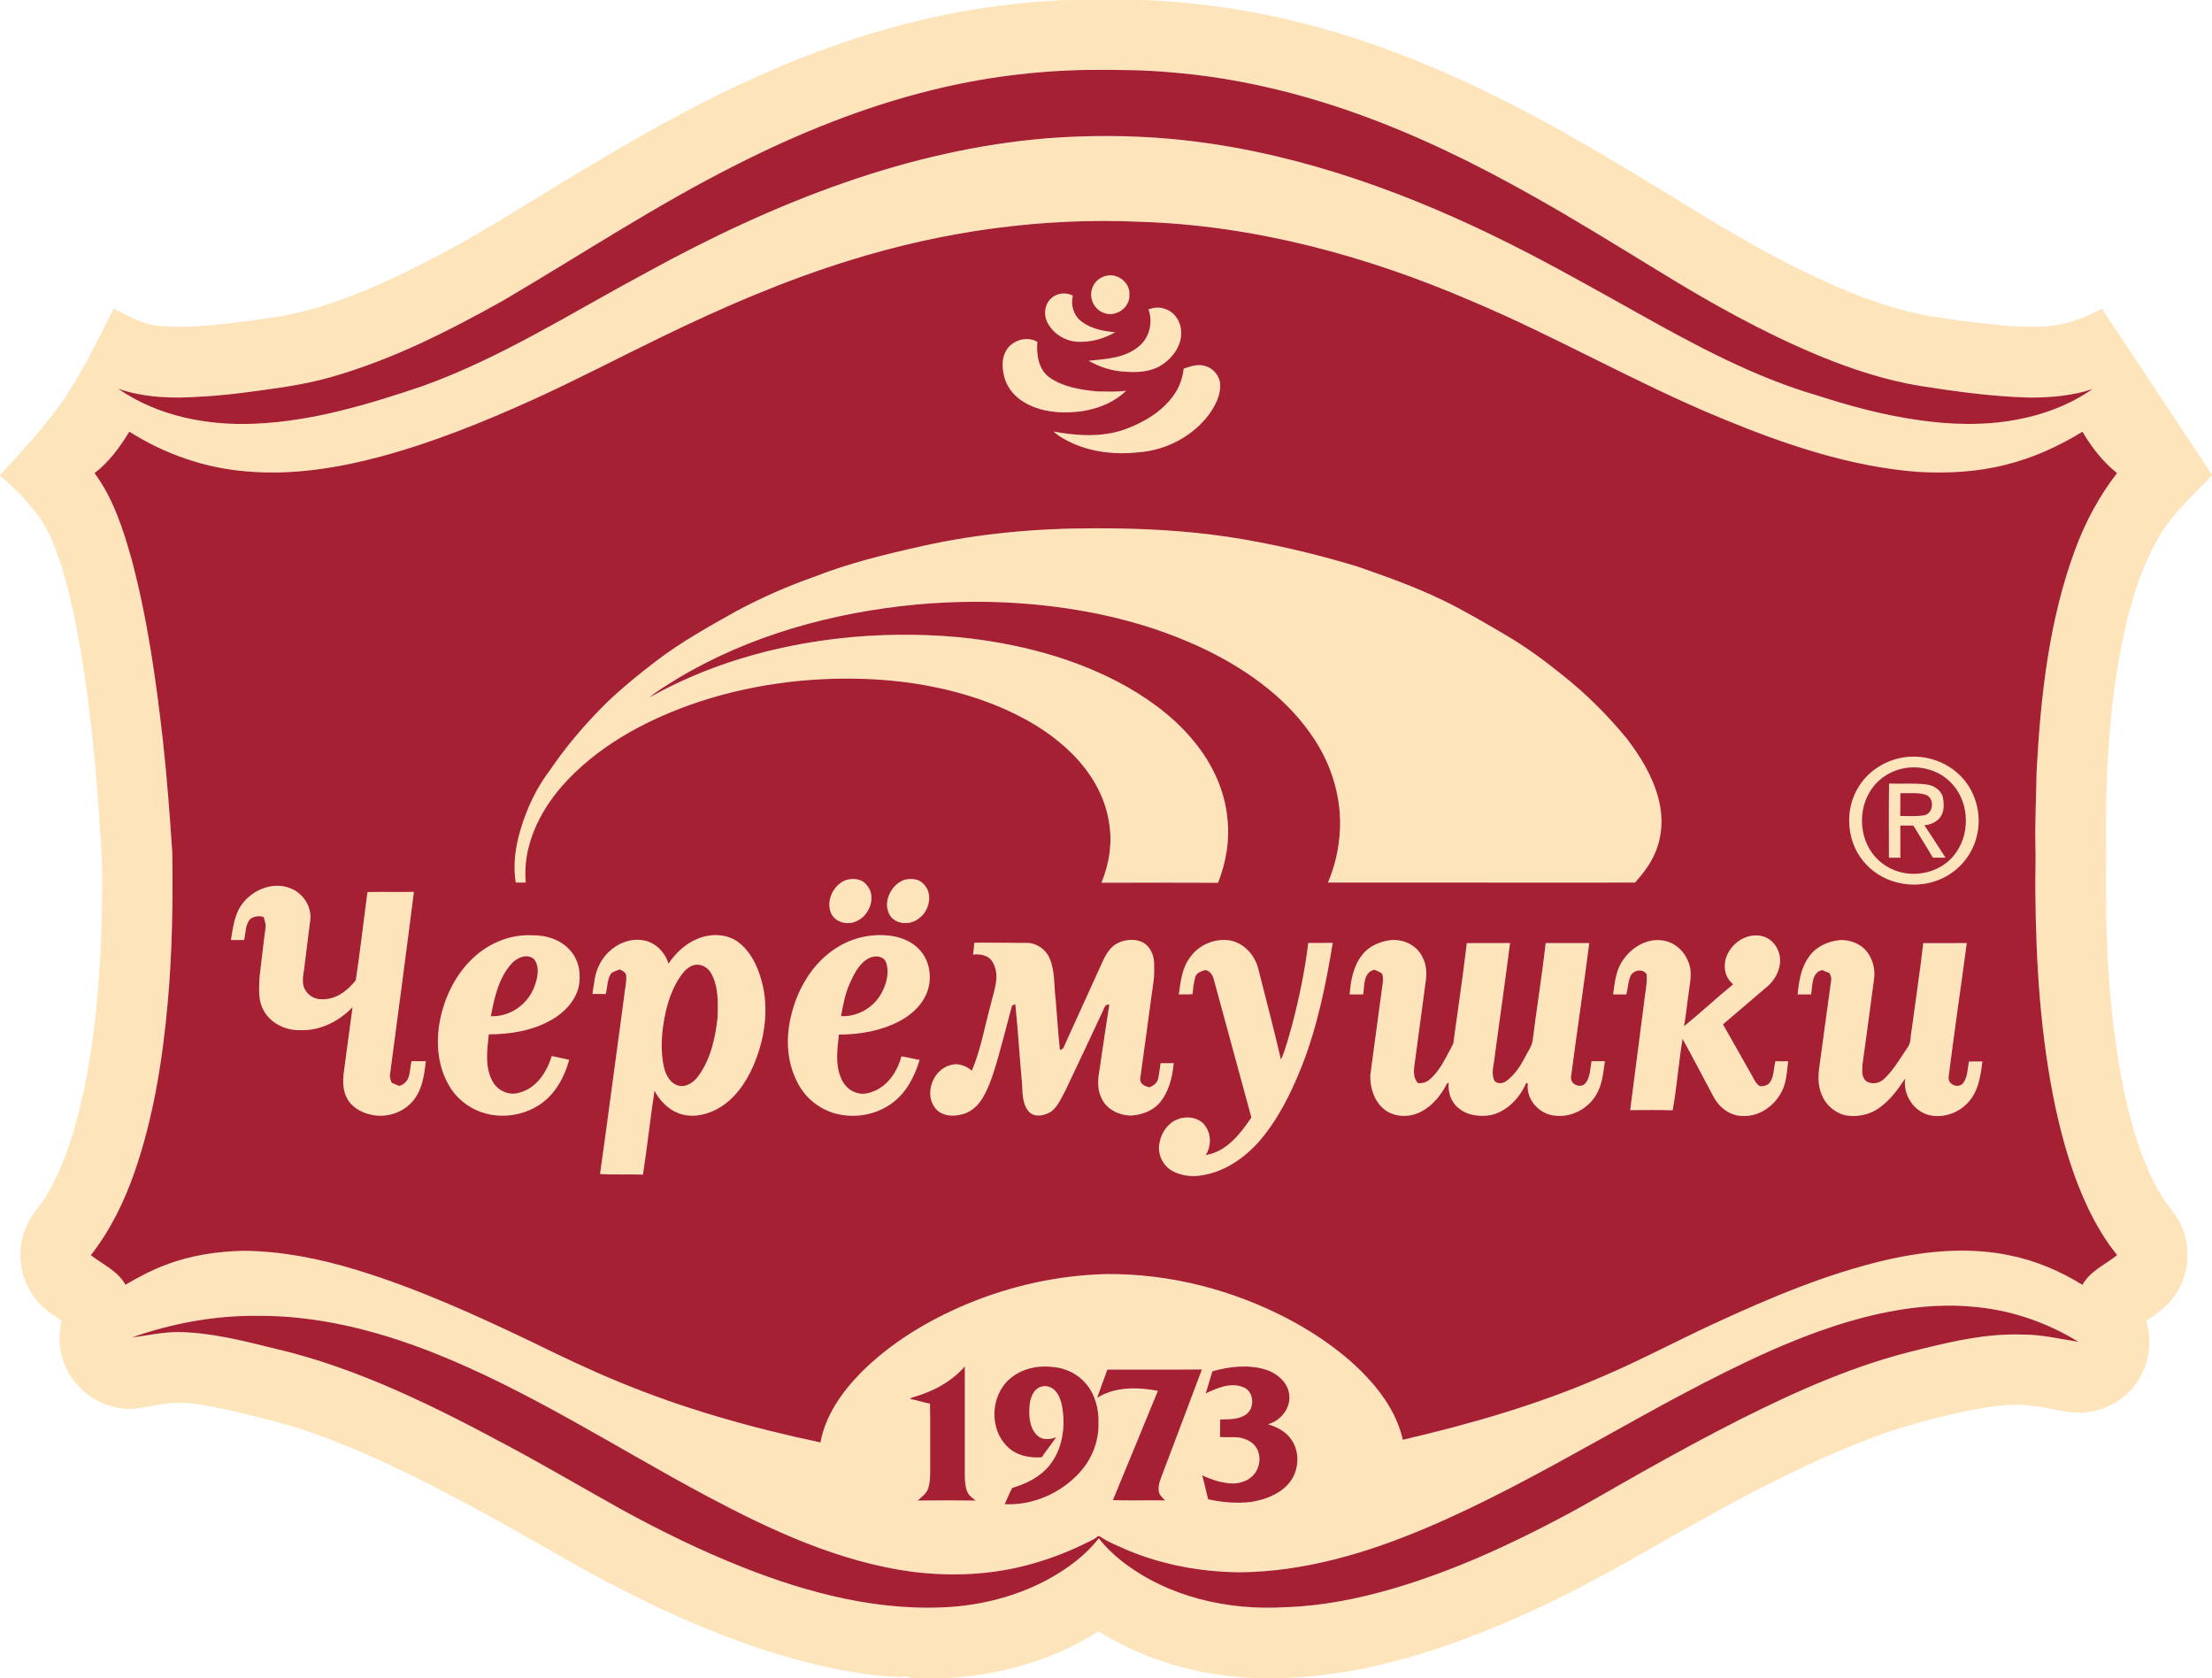
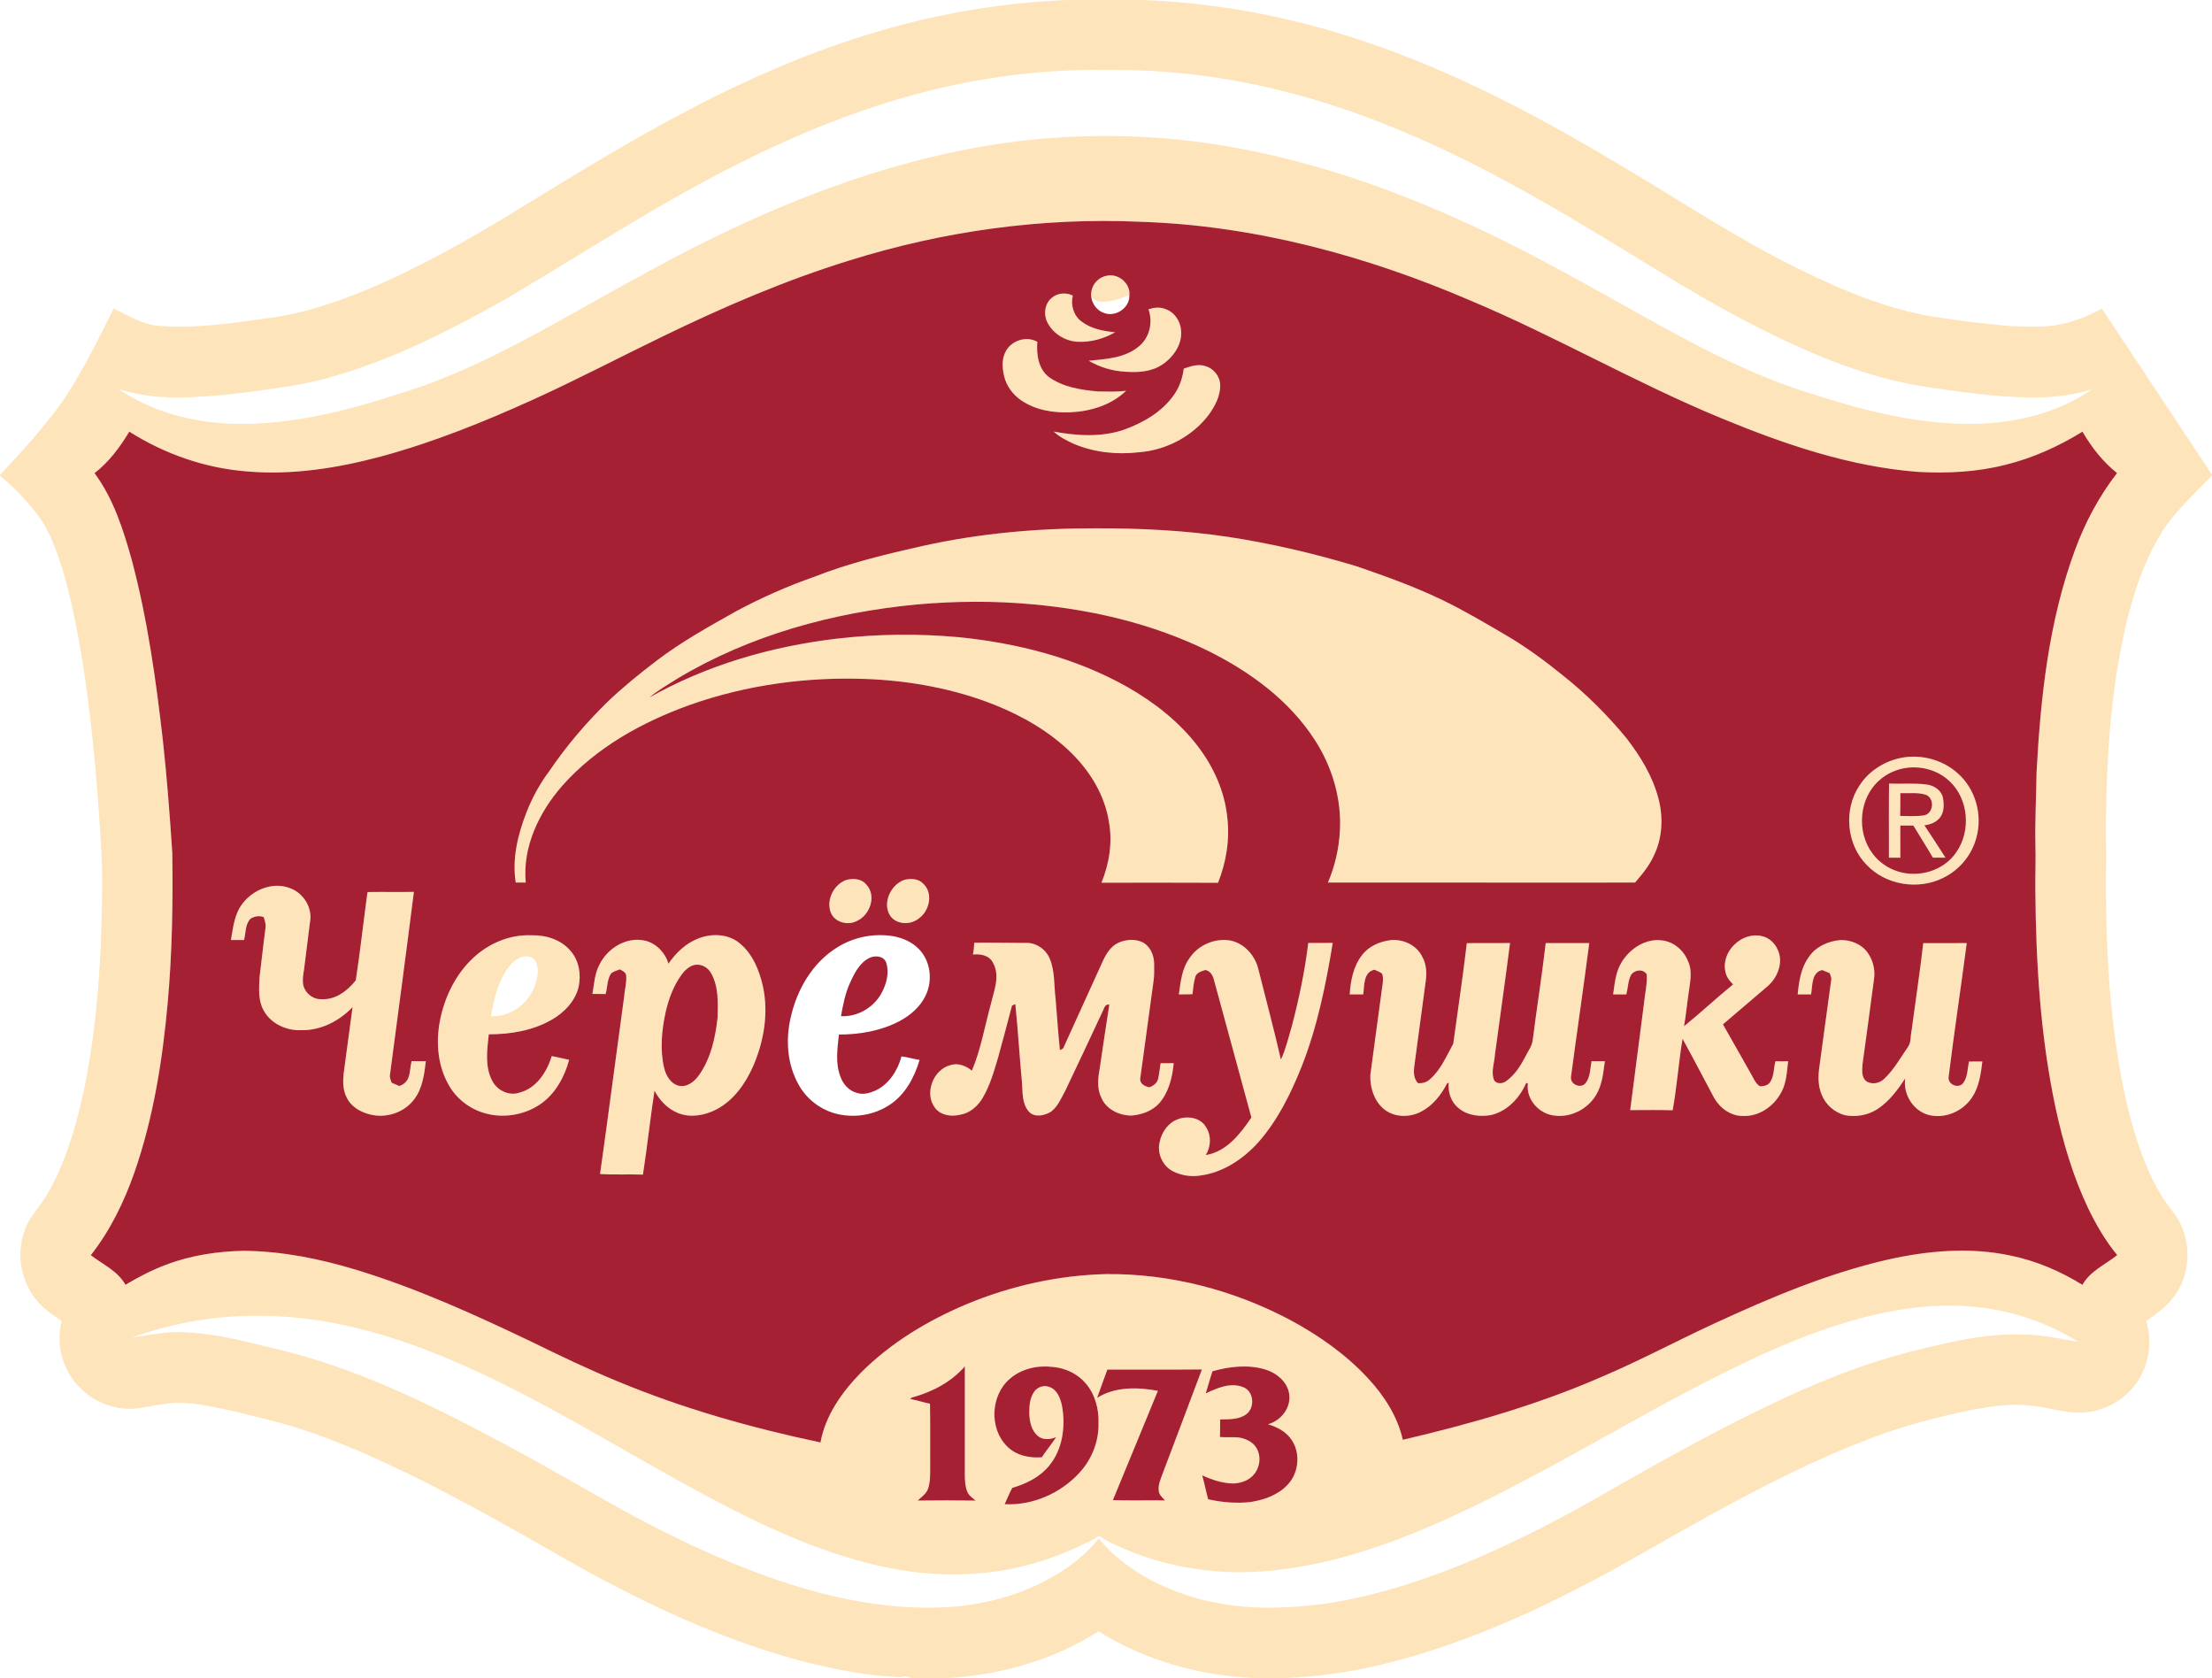
<svg xmlns="http://www.w3.org/2000/svg" width="1424pt" height="1080pt" viewBox="0 0 1424 1080" version="1.1">
  <g id="#000000ff">
</g>
  <g id="#fee4baff">
    <path fill="#fee4ba" opacity="1.00" d=" M 687.23 0.00 L 735.76 0.00 C 776.81 1.63 817.64 8.37 857.06 19.97 C 924.38 39.49 986.84 72.38 1046.62 108.43 C 1083.99 130.55 1120.20 154.77 1159.33 173.76 C 1188.47 187.98 1218.99 200.72 1251.40 204.79 C 1265.84 206.99 1280.35 208.77 1294.92 209.92 C 1305.53 210.16 1316.31 210.94 1326.78 208.70 C 1336.03 206.79 1344.79 203.06 1353.13 198.70 C 1376.80 234.27 1400.40 269.90 1424.00 305.52 L 1424.00 306.10 C 1413.37 317.10 1401.89 327.48 1393.19 340.14 C 1380.51 359.80 1373.13 382.34 1367.93 405.00 C 1357.18 453.20 1355.22 502.85 1355.85 552.08 C 1355.17 599.21 1357.04 646.59 1365.55 693.04 C 1369.42 713.52 1374.58 733.89 1382.92 753.05 C 1387.14 762.62 1392.28 771.84 1398.91 779.97 C 1410.65 794.79 1411.33 817.15 1400.74 832.76 C 1395.98 840.12 1388.80 845.37 1381.64 850.19 C 1386.39 865.44 1382.63 882.98 1371.70 894.68 C 1364.06 902.92 1353.26 908.20 1342.05 909.03 C 1330.52 909.98 1319.48 905.82 1308.10 904.81 C 1295.06 902.89 1281.89 905.16 1269.05 907.47 C 1247.44 911.99 1225.97 917.48 1205.30 925.31 C 1148.36 946.86 1095.73 977.89 1042.93 1007.83 C 1005.43 1028.68 966.51 1047.27 925.76 1060.88 C 892.87 1071.78 858.58 1079.46 823.81 1080.00 L 807.28 1080.00 C 772.12 1078.46 737.09 1068.68 707.19 1049.89 C 678.19 1068.48 643.99 1078.09 609.74 1080.00 L 589.29 1080.00 C 586.21 1080.77 583.40 1077.73 580.59 1079.42 C 558.75 1078.70 537.13 1074.47 516.00 1069.02 C 472.32 1057.42 430.72 1039.12 390.79 1018.15 C 371.05 1007.83 351.95 996.35 332.50 985.50 C 300.94 967.81 269.06 950.58 235.92 936.02 C 218.64 928.46 201.01 921.65 182.88 916.45 C 167.79 912.41 152.65 908.51 137.34 905.45 C 126.88 903.44 116.10 901.80 105.49 903.62 C 99.00 904.52 92.61 906.10 86.07 906.67 C 73.18 907.33 60.09 902.20 51.16 892.86 C 40.36 881.86 35.69 865.16 39.76 850.23 C 34.53 846.55 28.97 843.15 24.79 838.23 C 13.51 825.72 9.87 806.85 16.20 791.17 C 19.09 782.75 25.83 776.61 30.16 769.01 C 39.83 752.82 45.78 734.73 50.53 716.57 C 59.53 681.06 63.16 644.45 64.95 607.95 C 65.52 586.31 66.42 564.64 64.98 543.02 C 62.10 495.53 57.85 447.99 48.74 401.24 C 44.76 381.99 40.24 362.67 32.12 344.69 C 28.07 335.44 21.59 327.56 14.83 320.17 C 10.20 315.22 5.37 310.41 0.00 306.25 L 0.00 305.68 C 14.62 289.98 29.21 274.12 41.54 256.51 C 53.60 238.10 63.36 218.32 73.14 198.63 C 82.53 202.98 91.57 208.90 102.16 209.71 C 125.94 211.60 149.69 208.01 173.19 204.68 C 194.84 201.83 215.73 194.92 235.83 186.59 C 270.15 172.17 302.66 153.84 334.30 134.31 C 369.85 112.57 405.34 90.62 442.29 71.31 C 482.07 50.37 523.54 32.38 566.75 19.82 C 605.91 8.32 646.46 1.64 687.23 0.00 M 598.95 58.23 C 555.78 68.90 514.33 85.69 474.69 105.71 C 422.75 131.74 374.25 163.85 324.22 193.24 C 288.80 213.08 252.22 231.64 212.99 242.70 C 198.59 246.86 183.74 249.12 168.91 251.11 C 155.66 252.94 142.38 254.68 129.02 255.27 C 111.27 256.60 92.96 255.99 75.98 250.16 C 101.78 268.05 134.10 274.19 165.04 272.65 C 201.73 270.95 237.19 260.25 271.77 248.59 C 322.62 230.37 368.32 201.04 415.72 175.67 C 456.96 152.97 499.70 132.78 544.23 117.36 C 586.12 102.81 629.68 92.66 673.92 89.01 C 700.60 86.94 727.49 87.03 754.14 89.42 C 826.27 96.07 895.75 119.92 960.64 151.34 C 992.60 166.75 1023.46 184.29 1054.43 201.57 C 1091.33 222.21 1128.90 242.56 1169.69 254.47 C 1190.90 261.31 1212.51 267.20 1234.61 270.31 C 1255.57 273.38 1277.05 274.04 1297.95 270.16 C 1315.42 266.98 1332.49 260.56 1347.11 250.40 C 1334.22 254.70 1320.53 255.87 1307.00 255.88 C 1283.14 255.31 1259.46 252.04 1235.90 248.35 C 1213.56 244.66 1191.92 237.54 1171.03 228.94 C 1135.21 214.04 1101.23 195.10 1068.26 174.75 C 1041.06 158.18 1014.00 141.37 986.21 125.79 C 949.91 105.34 912.33 86.94 873.05 72.94 C 834.72 59.27 794.74 49.88 754.14 46.58 C 736.15 44.92 718.06 44.87 700.00 45.00 C 665.96 45.54 631.98 49.93 598.95 58.23 M 546.80 167.64 C 505.41 180.42 465.53 197.63 426.61 216.54 C 398.72 230.00 371.31 244.44 343.10 257.22 C 311.31 271.62 278.81 284.75 245.07 293.85 C 217.12 301.30 188.03 305.92 159.07 303.42 C 132.17 301.36 106.00 292.23 83.25 277.80 C 77.24 287.76 70.13 297.38 60.85 304.52 C 72.99 320.89 79.27 340.63 84.73 360.02 C 94.95 398.29 100.43 437.63 104.90 476.93 C 107.54 500.91 109.32 524.96 110.92 549.02 C 111.38 581.04 110.84 613.11 108.00 645.00 C 104.67 682.12 98.81 719.34 86.51 754.66 C 79.86 773.64 70.91 791.98 58.45 807.85 C 66.17 813.77 75.83 818.03 80.76 826.87 C 89.18 821.96 97.80 817.31 106.99 813.97 C 122.93 807.89 140.02 805.35 157.02 805.02 C 181.51 805.25 205.73 810.11 229.11 817.19 C 268.23 829.09 305.56 846.06 342.38 863.66 C 360.69 872.65 379.10 881.46 397.98 889.20 C 439.91 906.65 483.81 918.99 528.20 928.36 C 531.36 910.85 542.12 895.83 554.32 883.35 C 573.58 864.11 597.33 849.84 622.33 839.35 C 650.71 827.51 681.25 820.78 712.00 820.00 C 753.14 819.59 794.18 830.25 830.47 849.49 C 848.97 859.43 866.44 871.68 880.74 887.15 C 891.09 898.34 899.71 911.62 903.07 926.66 C 947.16 916.35 990.91 903.81 1032.44 885.56 C 1056.41 875.33 1079.39 863.00 1103.03 852.08 C 1139.21 835.36 1176.20 819.64 1215.18 810.71 C 1240.95 804.93 1267.98 802.51 1294.02 808.03 C 1310.55 811.38 1326.29 818.06 1340.59 826.94 C 1345.53 818.02 1355.35 813.91 1362.98 807.78 C 1355.45 798.65 1349.46 788.35 1344.32 777.73 C 1334.60 757.32 1328.18 735.50 1323.39 713.46 C 1313.52 667.32 1310.67 620.06 1310.26 572.99 C 1310.18 562.99 1310.60 553.00 1310.30 543.01 C 1310.00 527.65 1310.87 512.30 1311.06 496.95 C 1313.64 448.59 1318.93 399.59 1335.84 353.87 C 1342.34 336.17 1351.32 319.38 1362.88 304.46 C 1353.76 297.24 1346.44 287.84 1340.62 277.82 C 1325.24 287.31 1308.57 294.86 1290.98 299.15 C 1272.73 303.80 1253.76 304.75 1235.03 303.73 C 1190.92 300.42 1148.61 285.89 1108.00 269.12 C 1053.21 246.52 1001.80 216.64 947.18 193.67 C 879.81 164.66 807.64 145.07 734.07 142.74 C 670.81 139.87 607.20 148.73 546.80 167.64 M 1208.08 845.88 C 1184.39 851.24 1161.54 859.76 1139.35 869.54 C 1063.38 903.45 994.35 951.09 917.68 983.58 C 879.77 999.59 839.41 1011.62 797.96 1011.92 C 773.38 1011.69 748.74 1007.25 726.01 997.74 C 719.93 995.00 713.52 992.67 708.06 988.81 C 707.74 988.75 707.09 988.63 706.76 988.58 C 705.24 990.32 703.02 991.14 701.02 992.19 C 689.11 998.18 676.66 1003.09 663.80 1006.63 C 638.91 1013.64 612.60 1014.81 587.01 1011.56 C 540.05 1005.20 496.47 984.95 455.03 962.90 C 396.26 931.52 340.12 894.66 277.90 870.17 C 241.99 856.12 203.78 846.45 165.02 846.87 C 137.76 846.66 110.57 851.79 84.88 860.77 C 94.89 859.62 104.80 857.22 114.95 857.31 C 135.75 857.65 156.04 862.79 176.12 867.77 C 230.12 880.23 280.06 905.32 328.58 931.40 C 352.76 944.39 376.41 958.32 400.39 971.66 C 425.41 985.37 451.09 997.92 477.61 1008.47 C 521.09 1025.73 567.87 1037.85 614.98 1033.99 C 635.95 1032.08 656.70 1026.34 675.22 1016.21 C 687.34 1009.47 698.83 1001.08 707.38 990.04 C 711.62 995.58 716.71 1000.43 722.18 1004.75 C 751.85 1027.99 790.86 1036.71 827.98 1034.37 C 851.73 1033.58 875.19 1028.79 897.94 1022.11 C 935.12 1011.07 970.60 994.95 1004.82 976.82 C 1022.80 967.33 1040.23 956.87 1057.98 946.98 C 1078.78 935.30 1099.72 923.88 1121.02 913.14 C 1157.79 894.71 1195.76 877.87 1235.95 868.48 C 1257.54 863.08 1279.61 858.13 1302.00 858.93 C 1314.18 858.84 1326.09 861.78 1338.06 863.62 C 1317.26 850.78 1293.40 842.74 1269.00 840.93 C 1248.59 839.07 1228.01 841.42 1208.08 845.88 M 650.27 887.24 C 637.75 897.74 636.62 919.15 648.20 930.75 C 653.93 936.70 662.68 938.56 670.67 937.89 C 673.61 933.47 677.02 929.37 679.94 924.94 C 676.17 926.54 671.31 926.99 668.03 924.12 C 663.99 920.64 662.80 915.00 662.62 909.91 C 662.55 905.08 662.88 899.90 665.69 895.80 C 667.83 892.57 672.36 891.12 675.92 892.78 C 680.78 894.69 682.69 900.18 683.70 904.89 C 686.07 918.05 684.14 932.86 675.35 943.40 C 669.35 950.71 660.57 955.02 651.63 957.59 C 649.79 960.98 648.41 964.61 646.75 968.10 C 664.75 969.03 682.76 961.11 694.88 947.90 C 702.80 939.33 707.45 927.71 707.17 916.01 C 707.50 906.81 704.94 897.21 698.80 890.18 C 693.61 884.14 685.92 880.53 678.05 879.80 C 668.33 878.57 657.82 880.74 650.27 887.24 M 780.55 882.53 C 778.94 887.24 777.72 892.08 776.19 896.81 C 783.55 893.31 792.16 889.53 800.29 892.76 C 807.30 895.40 808.03 906.04 802.22 910.29 C 797.41 913.74 791.14 913.45 785.50 913.55 C 785.43 917.32 785.53 921.09 785.36 924.87 C 789.23 925.13 793.12 924.85 797.00 925.10 C 801.42 925.70 805.99 927.58 808.55 931.42 C 812.53 937.40 810.99 946.10 805.53 950.66 C 802.36 953.37 798.17 954.58 794.07 954.78 C 787.02 954.70 780.27 952.43 773.93 949.54 C 775.39 954.62 776.35 959.83 777.76 964.94 C 786.73 966.92 795.98 967.74 805.12 966.68 C 813.77 965.34 822.61 962.23 828.77 955.75 C 835.95 948.36 837.38 935.91 831.82 927.21 C 828.37 921.67 822.36 918.44 816.27 916.66 C 824.36 914.45 830.92 906.53 830.01 897.92 C 829.28 889.75 822.07 883.71 814.63 881.45 C 803.54 878.03 791.54 879.49 780.55 882.53 M 587.85 899.23 C 587.04 899.33 586.44 899.73 586.05 900.43 C 590.33 901.19 594.45 902.59 598.70 903.44 C 598.94 916.95 598.73 930.47 598.81 943.98 C 598.79 948.76 599.00 953.72 597.38 958.30 C 596.17 961.56 593.18 963.49 590.75 965.75 C 603.18 965.61 615.61 965.57 628.04 965.77 C 626.10 964.11 623.80 962.65 622.77 960.21 C 621.37 957.00 621.20 953.42 621.12 949.98 C 621.13 926.45 621.14 902.92 621.12 879.40 C 612.49 889.38 600.42 895.70 587.85 899.23 M 712.86 881.48 C 710.70 887.55 708.37 893.55 706.30 899.65 C 717.91 892.36 732.42 892.71 745.41 895.13 C 735.82 918.62 726.06 942.04 716.42 965.51 C 727.60 965.82 738.80 965.52 749.99 965.66 C 748.25 963.75 745.88 961.85 745.93 959.03 C 745.56 955.50 747.08 952.22 748.23 948.99 C 756.69 926.44 765.36 903.96 773.75 881.38 C 753.45 881.58 733.15 881.38 712.86 881.48 Z" />
-     <path fill="#fee4ba" opacity="1.00" d=" M 712.38 177.47 C 719.71 175.71 727.86 182.28 727.05 189.95 C 727.47 198.27 717.72 204.64 710.21 201.21 C 704.36 198.99 701.06 191.97 702.96 186.03 C 704.15 181.70 708.00 178.33 712.38 177.47 Z" />
+     <path fill="#fee4ba" opacity="1.00" d=" M 712.38 177.47 C 719.71 175.71 727.86 182.28 727.05 189.95 C 704.36 198.99 701.06 191.97 702.96 186.03 C 704.15 181.70 708.00 178.33 712.38 177.47 Z" />
    <path fill="#fee4ba" opacity="1.00" d=" M 676.92 191.84 C 680.58 188.47 686.26 188.07 690.63 190.23 C 689.15 196.18 691.10 203.11 696.13 206.83 C 702.31 211.65 710.28 213.12 717.89 213.85 C 710.75 217.98 702.31 220.32 694.01 219.99 C 686.16 219.67 678.60 215.19 674.71 208.34 C 671.63 203.21 672.22 195.82 676.92 191.84 Z" />
    <path fill="#fee4ba" opacity="1.00" d=" M 739.34 199.07 C 742.72 197.94 746.50 197.47 749.91 198.80 C 755.83 200.59 759.88 206.46 760.32 212.51 C 761.27 221.61 755.30 230.05 747.96 234.82 C 741.07 239.35 732.49 239.83 724.50 239.24 C 716.20 238.85 708.03 236.36 700.86 232.18 C 712.10 231.09 724.60 230.46 733.52 222.64 C 740.20 216.96 742.27 207.20 739.34 199.07 Z" />
    <path fill="#fee4ba" opacity="1.00" d=" M 647.72 225.68 C 651.56 218.95 661.02 216.07 667.81 220.02 C 667.13 228.07 668.43 237.51 675.30 242.72 C 684.49 249.22 695.97 251.00 706.94 251.94 C 712.94 251.95 719.00 252.33 724.97 251.47 C 715.53 260.70 701.97 264.79 689.01 265.36 C 678.10 265.83 666.64 263.97 657.48 257.71 C 652.01 253.99 647.80 248.33 646.36 241.83 C 645.09 236.52 644.84 230.53 647.72 225.68 Z" />
    <path fill="#fee4ba" opacity="1.00" d=" M 762.04 237.25 C 766.45 235.78 771.27 234.02 775.90 235.61 C 781.34 237.08 785.55 242.37 785.52 248.05 C 785.56 254.83 782.33 261.10 778.48 266.49 C 767.89 280.84 750.70 289.80 733.00 291.10 C 718.96 292.72 704.38 291.21 691.32 285.67 C 686.70 283.57 682.03 281.25 678.30 277.75 C 693.23 280.53 709.03 281.52 723.62 276.55 C 736.00 272.05 748.14 265.10 755.80 254.08 C 759.32 249.12 761.30 243.26 762.04 237.25 Z" />
    <path fill="#fee4ba" opacity="1.00" d=" M 594.00 351.36 C 630.42 343.29 667.74 339.96 705.00 340.02 C 733.52 339.94 762.07 341.30 790.29 345.48 C 818.40 349.75 846.16 356.26 873.37 364.47 C 892.12 370.94 910.86 377.62 928.74 386.28 C 942.45 392.87 955.53 400.67 968.66 408.32 C 981.92 416.01 994.31 425.10 1006.19 434.76 C 1021.19 446.64 1034.78 460.24 1046.96 474.98 C 1056.00 486.67 1063.94 499.60 1067.67 514.02 C 1070.76 525.86 1070.26 538.81 1065.02 549.98 C 1062.07 556.73 1057.38 562.47 1052.61 568.01 C 986.70 568.15 920.78 567.91 854.87 568.01 C 859.36 557.56 861.91 546.30 862.56 534.96 C 863.76 514.38 857.70 493.70 846.56 476.45 C 830.01 450.68 804.44 432.06 777.30 418.68 C 742.22 401.58 703.64 392.45 664.90 388.96 C 640.01 386.61 614.89 386.86 590.00 389.05 C 536.43 394.16 483.04 408.69 436.62 436.42 C 430.29 440.43 423.71 444.14 417.96 448.96 C 455.08 428.01 496.77 415.93 538.99 411.01 C 564.87 408.00 591.08 407.74 617.03 410.07 C 654.80 413.86 692.55 423.41 725.79 442.17 C 743.08 452.04 759.18 464.55 771.27 480.50 C 781.32 493.68 788.39 509.42 790.07 526.01 C 791.80 540.26 789.41 554.86 784.13 568.16 C 759.11 568.03 734.09 568.10 709.08 568.12 C 714.11 555.81 716.29 542.08 713.87 528.90 C 711.24 512.06 702.03 496.84 690.06 484.95 C 676.02 471.03 658.58 460.97 640.32 453.65 C 614.16 443.26 586.06 438.15 558.01 437.00 C 519.42 435.52 480.45 440.78 443.99 453.72 C 413.28 464.76 383.60 481.19 361.79 505.91 C 347.01 522.85 336.29 545.06 338.46 568.00 C 336.30 567.99 334.15 567.99 332.00 568.00 C 329.59 552.67 333.32 537.23 338.86 522.99 C 342.61 513.38 347.61 504.24 353.83 495.99 C 364.49 480.25 376.91 465.72 390.44 452.37 C 400.51 442.68 411.39 433.86 422.49 425.38 C 438.68 413.02 456.53 403.14 474.25 393.21 C 490.27 384.64 506.94 377.27 524.09 371.26 C 546.68 362.35 570.36 356.68 594.00 351.36 Z" />
    <path fill="#fee4ba" opacity="1.00" d=" M 1228.07 487.14 C 1239.66 486.12 1251.70 489.88 1260.35 497.74 C 1271.82 507.79 1276.40 524.56 1272.31 539.16 C 1269.37 550.35 1261.33 560.00 1250.93 565.02 C 1234.92 573.01 1213.86 569.70 1201.58 556.52 C 1188.65 543.35 1186.79 521.21 1196.86 505.85 C 1203.62 495.17 1215.58 488.34 1228.07 487.14 M 1225.39 494.51 C 1219.72 495.65 1214.32 498.22 1210.00 502.07 C 1196.63 513.56 1194.96 535.57 1205.53 549.44 C 1209.58 554.89 1215.45 558.90 1221.92 560.91 C 1235.38 565.11 1251.45 560.38 1259.41 548.47 C 1268.93 534.85 1267.37 514.34 1255.13 502.87 C 1247.35 495.40 1235.88 492.48 1225.39 494.51 Z" />
    <path fill="#fee4ba" opacity="1.00" d=" M 1216.10 504.32 C 1224.02 504.66 1232.00 503.87 1239.89 504.87 C 1244.65 505.33 1249.51 508.27 1250.74 513.16 C 1251.52 517.44 1251.75 522.43 1248.95 526.08 C 1246.58 529.23 1242.63 530.75 1238.82 531.15 C 1243.41 538.06 1247.98 544.99 1252.43 552.00 C 1249.71 552.00 1247.01 552.01 1244.31 551.98 C 1240.27 545.00 1235.90 538.22 1231.74 531.32 C 1228.93 531.33 1226.14 531.33 1223.35 531.33 C 1223.35 538.22 1223.34 545.11 1223.37 552.00 C 1220.90 551.99 1218.45 552.00 1216.01 552.00 C 1216.06 536.11 1215.88 520.21 1216.10 504.32 M 1223.36 510.46 C 1223.31 515.35 1223.43 520.25 1223.27 525.14 C 1228.45 525.22 1233.72 525.55 1238.87 524.71 C 1244.91 523.34 1245.52 513.51 1239.65 511.46 C 1234.38 509.85 1228.77 510.71 1223.36 510.46 Z" />
    <path fill="#fee4ba" opacity="1.00" d=" M 544.30 566.50 C 548.82 565.05 554.57 565.36 557.73 569.37 C 564.46 576.50 560.09 588.86 551.78 592.67 C 545.90 595.90 537.19 593.68 534.75 587.11 C 531.87 579.17 536.60 569.65 544.30 566.50 Z" />
    <path fill="#fee4ba" opacity="1.00" d=" M 582.22 566.25 C 586.28 565.30 591.19 565.40 594.25 568.66 C 600.81 574.55 598.55 585.87 591.90 590.81 C 586.66 595.38 577.60 595.41 573.22 589.63 C 567.68 581.40 573.35 569.34 582.22 566.25 Z" />
    <path fill="#fee4ba" opacity="1.00" d=" M 156.27 581.35 C 163.06 572.53 175.67 567.42 186.43 571.52 C 194.46 574.28 200.25 582.52 199.86 591.04 C 198.43 602.06 197.14 613.10 195.72 624.13 C 195.22 627.07 194.73 630.05 195.07 633.05 C 195.82 638.75 201.32 643.41 207.09 643.07 C 216.01 643.58 223.79 637.62 229.03 630.95 C 231.90 612.17 233.98 593.24 236.53 574.40 L 236.96 574.12 C 246.78 573.95 256.62 574.20 266.45 574.01 C 261.49 613.36 256.19 652.67 251.01 691.99 C 250.79 693.69 251.65 695.27 252.14 696.87 C 253.78 697.53 255.40 698.21 257.02 698.93 C 259.62 698.16 261.84 696.33 262.84 693.79 C 264.16 690.32 264.05 686.52 264.96 682.95 C 268.02 683.00 271.09 683.00 274.15 683.00 C 273.13 691.46 272.01 700.50 266.66 707.49 C 260.27 716.17 248.36 719.96 238.03 717.21 C 231.83 715.72 225.71 712.02 223.01 706.01 C 220.69 701.35 220.72 696.00 221.23 690.95 C 223.21 676.70 224.94 662.42 226.98 648.18 C 218.45 657.11 206.57 663.29 194.02 663.02 C 184.23 663.50 173.82 658.63 169.36 649.64 C 166.09 643.24 166.77 635.84 167.08 628.91 C 168.44 618.27 169.50 607.59 170.96 596.96 C 171.26 594.66 170.40 592.47 169.83 590.29 C 167.04 589.11 163.93 589.70 161.39 591.20 C 157.70 594.79 158.33 600.37 157.11 605.00 C 154.29 605.00 151.48 604.99 148.67 605.00 C 150.05 596.85 150.93 588.07 156.27 581.35 Z" />
    <path fill="#fee4ba" opacity="1.00" d=" M 307.17 614.27 C 316.82 606.26 329.35 601.42 341.96 601.95 C 351.19 601.67 361.07 604.63 367.20 611.87 C 372.87 618.21 374.24 627.41 372.43 635.50 C 370.10 644.52 363.22 651.68 355.31 656.23 C 343.05 663.32 328.67 665.69 314.67 665.69 C 313.62 675.50 312.04 686.13 316.72 695.29 C 319.75 701.58 327.36 705.48 334.16 703.28 C 345.25 700.58 352.06 690.00 355.17 679.69 C 358.94 680.35 362.63 681.36 366.39 682.09 C 363.42 693.23 357.43 704.17 347.68 710.76 C 337.10 717.91 323.22 720.03 311.03 716.15 C 301.49 713.16 293.14 706.42 288.46 697.56 C 281.17 684.38 280.49 668.48 283.81 654.05 C 287.34 638.87 295.07 624.31 307.17 614.27 M 329.26 620.25 C 320.95 629.54 318.23 642.15 315.99 654.04 C 328.22 654.61 339.91 646.37 344.05 634.94 C 346.16 629.45 347.72 622.26 343.77 617.26 C 339.28 613.41 332.70 616.37 329.26 620.25 Z" />
    <path fill="#fee4ba" opacity="1.00" d=" M 449.06 604.22 C 457.68 600.59 468.51 600.82 475.98 606.92 C 484.54 613.81 488.87 624.56 491.19 635.03 C 494.84 652.11 491.79 670.09 484.94 685.99 C 479.98 697.38 472.28 708.26 461.04 714.12 C 453.64 717.91 444.59 719.55 436.66 716.43 C 429.95 713.81 424.68 708.28 421.34 702.00 C 418.58 719.95 416.68 738.03 413.91 755.98 C 404.71 755.65 395.47 756.19 386.29 755.59 C 391.68 717.47 396.57 679.28 401.83 641.14 C 402.14 636.71 403.53 632.33 403.09 627.87 C 402.93 625.66 400.65 624.78 398.99 623.88 C 397.12 624.64 395.11 625.16 393.48 626.39 C 390.76 630.33 391.15 635.32 389.89 639.76 C 387.05 639.70 384.22 639.69 381.39 639.68 C 382.51 633.39 382.74 626.76 385.82 621.01 C 391.02 610.19 403.44 602.56 415.53 605.46 C 422.64 607.29 428.31 613.26 430.32 620.25 C 435.01 613.39 441.25 607.34 449.06 604.22 M 446.18 621.28 C 443.03 622.40 440.55 624.81 438.64 627.49 C 433.52 634.55 430.49 642.89 428.53 651.33 C 425.97 663.14 424.75 675.57 427.57 687.45 C 428.81 692.30 431.69 697.49 436.93 698.76 C 442.23 700.02 447.05 696.12 449.93 692.06 C 457.58 681.29 460.51 667.98 461.93 655.06 C 462.22 645.41 462.66 635.06 457.79 626.35 C 455.57 622.30 450.71 619.82 446.18 621.28 Z" />
-     <path fill="#fee4ba" opacity="1.00" d=" M 538.89 609.79 C 549.59 603.02 562.75 600.46 575.21 602.57 C 581.19 603.70 587.07 606.23 591.36 610.65 C 599.17 618.38 600.62 631.24 595.79 640.94 C 592.31 648.11 585.99 653.53 579.04 657.22 C 567.09 663.51 553.45 665.83 540.05 665.84 C 539.10 674.82 537.65 684.29 541.05 692.96 C 542.74 697.85 546.62 702.10 551.73 703.42 C 555.76 704.74 560.05 703.46 563.78 701.81 C 572.37 697.63 577.94 688.93 580.34 679.91 C 584.27 680.35 588.07 681.57 591.99 682.17 C 588.70 693.28 582.91 704.23 573.07 710.84 C 562.76 717.87 549.29 719.90 537.32 716.54 C 527.58 713.72 518.98 707.00 514.12 698.06 C 506.79 685.12 505.67 669.40 508.98 655.07 C 512.93 637.07 522.95 619.66 538.89 609.79 M 559.55 616.59 C 553.39 619.73 550.09 626.23 547.34 632.26 C 544.14 639.13 542.75 646.61 541.38 654.00 C 552.15 654.61 562.84 648.24 567.75 638.68 C 570.77 632.93 572.57 625.96 570.51 619.60 C 568.98 615.11 563.23 614.75 559.55 616.59 Z" />
    <path fill="#fee4ba" opacity="1.00" d=" M 1110.70 625.13 C 1107.98 612.34 1121.38 599.51 1134.01 602.43 C 1138.78 603.37 1142.64 606.98 1144.50 611.40 C 1148.25 619.52 1144.29 629.28 1137.85 634.81 C 1128.28 642.97 1118.74 651.15 1109.16 659.28 C 1115.09 669.59 1120.87 679.98 1126.76 690.31 C 1128.64 693.35 1129.77 697.08 1132.92 699.13 C 1135.32 699.13 1138.03 698.67 1139.50 696.54 C 1142.18 692.55 1141.72 687.49 1142.98 683.02 C 1145.69 683.08 1148.41 683.07 1151.14 683.02 C 1150.30 689.71 1150.13 696.77 1146.82 702.83 C 1142.16 711.87 1132.43 718.74 1122.03 718.23 C 1114.25 718.33 1107.22 713.20 1103.50 706.61 C 1096.73 693.93 1090.08 681.17 1083.17 668.56 C 1080.64 683.83 1079.53 699.34 1076.80 714.57 C 1067.69 714.28 1058.57 714.46 1049.45 714.48 C 1052.42 691.26 1055.42 668.05 1058.45 644.84 C 1059.03 638.90 1060.53 633.01 1060.08 627.03 C 1057.68 623.44 1052.60 624.13 1050.15 627.20 C 1048.01 631.12 1048.07 635.75 1046.98 640.00 C 1044.13 640.00 1041.30 639.99 1038.47 640.00 C 1039.50 632.82 1040.09 625.23 1044.14 618.97 C 1049.57 610.21 1059.88 603.64 1070.44 605.30 C 1077.97 606.36 1084.23 612.01 1086.85 619.03 C 1089.82 625.73 1087.75 633.08 1086.96 640.00 C 1085.94 646.82 1085.34 653.70 1084.11 660.50 C 1094.86 651.80 1104.96 642.30 1115.69 633.57 C 1113.34 631.23 1111.18 628.50 1110.70 625.13 Z" />
    <path fill="#fee4ba" opacity="1.00" d=" M 720.01 606.74 C 724.84 604.59 730.76 604.12 735.61 606.48 C 740.49 609.04 742.85 614.70 742.99 620.00 C 742.97 623.81 743.21 627.67 742.60 631.46 C 739.72 652.30 736.88 673.14 734.06 693.99 C 733.56 697.57 737.01 699.20 739.96 699.80 C 742.39 698.86 744.72 697.25 745.48 694.61 C 746.28 691.22 746.62 687.73 747.13 684.29 C 749.94 684.26 752.75 684.25 755.58 684.25 C 754.74 693.48 752.43 702.98 746.20 710.14 C 741.57 715.15 734.74 717.58 728.04 717.98 C 720.16 717.86 711.72 713.71 708.80 706.00 C 705.98 700.01 706.93 693.22 708.06 686.95 C 710.08 673.49 711.99 660.01 714.13 646.57 C 711.30 645.97 710.79 649.09 709.83 650.94 C 701.82 667.98 693.91 685.07 685.76 702.05 C 683.18 706.79 680.99 712.14 676.58 715.51 C 672.47 718.00 666.20 719.48 662.46 715.57 C 657.90 710.54 658.36 703.32 657.93 696.99 C 656.33 680.08 655.38 663.12 653.62 646.23 C 652.89 646.52 652.17 646.85 651.48 647.21 C 648.55 658.37 645.63 669.53 642.53 680.64 C 639.90 689.50 637.35 698.54 632.63 706.56 C 629.48 711.93 624.33 716.48 618.01 717.46 C 612.39 718.81 605.62 717.91 601.94 713.03 C 594.81 703.76 600.73 688.30 611.93 685.49 C 616.80 683.91 621.90 685.97 625.67 689.09 C 631.49 675.28 633.94 660.42 637.93 646.05 C 639.91 637.52 643.97 628.04 639.25 619.66 C 636.94 614.83 631.17 613.79 626.34 614.34 C 626.84 611.83 627.06 609.28 627.19 606.74 C 638.12 606.60 649.05 606.87 659.98 606.87 C 666.72 606.41 673.31 610.87 675.81 617.08 C 679.24 625.23 678.42 634.30 679.56 642.90 C 680.47 653.87 681.17 664.86 682.32 675.82 C 683.26 675.41 684.46 675.16 684.76 673.99 C 692.99 655.83 701.27 637.68 709.52 619.53 C 711.79 614.48 714.74 609.16 720.01 606.74 Z" />
    <path fill="#fee4ba" opacity="1.00" d=" M 765.77 616.68 C 771.40 608.14 782.35 603.46 792.40 605.39 C 801.36 607.35 808.13 615.25 810.14 624.00 C 814.99 643.31 820.15 662.56 824.60 681.96 C 827.77 675.21 829.41 667.82 831.56 660.69 C 836.22 643.01 840.02 625.05 842.20 606.90 C 847.45 606.84 852.70 606.90 857.96 606.86 C 853.49 634.05 847.97 661.28 837.73 686.97 C 830.84 704.14 822.47 721.07 810.16 735.06 C 800.45 745.89 787.50 754.62 772.83 756.55 C 766.87 757.55 760.53 756.59 755.14 753.86 C 748.42 750.48 744.73 742.23 746.56 734.97 C 747.82 728.67 752.01 722.61 758.19 720.36 C 764.49 717.94 772.96 719.24 776.46 725.55 C 779.96 730.99 779.51 737.97 776.24 743.41 C 789.53 741.25 798.56 729.74 805.60 719.20 C 797.54 689.67 789.49 660.13 781.47 630.59 C 780.77 627.67 779.07 624.81 775.87 624.29 C 773.43 625.16 770.44 625.84 769.52 628.62 C 768.45 632.27 768.09 636.09 767.68 639.87 C 764.74 639.99 761.81 640.00 758.88 639.99 C 760.05 631.97 760.81 623.44 765.77 616.68 Z" />
    <path fill="#fee4ba" opacity="1.00" d=" M 876.78 614.78 C 881.04 609.08 887.99 606.03 894.89 605.11 C 903.01 604.13 911.82 608.13 915.52 615.62 C 918.78 621.17 918.51 627.89 917.48 634.02 C 915.23 650.66 912.98 667.30 910.78 683.94 C 910.11 688.34 909.43 693.58 912.82 697.09 C 915.65 697.39 918.44 696.57 920.54 694.60 C 927.57 688.55 931.14 679.69 935.54 671.77 C 938.51 650.21 941.72 628.65 944.27 607.04 C 953.55 606.83 962.83 607.06 972.11 606.92 C 969.04 630.91 965.60 654.85 962.37 678.82 C 962.04 683.99 959.93 689.34 961.54 694.44 C 962.67 697.92 967.24 697.70 969.67 695.77 C 974.99 691.99 978.63 686.36 981.64 680.68 C 983.38 676.89 986.31 673.48 986.73 669.20 C 989.36 648.43 992.67 627.74 995.08 606.95 C 1004.42 606.99 1013.77 607.02 1023.11 606.98 C 1019.38 635.70 1015.15 664.37 1011.34 693.08 C 1010.69 698.07 1017.92 700.98 1020.89 696.91 C 1023.83 692.94 1023.69 687.67 1024.57 683.00 C 1027.42 683.00 1030.28 683.00 1033.15 683.00 C 1032.13 690.33 1031.48 698.04 1027.61 704.54 C 1022.36 713.59 1011.55 719.34 1001.08 718.02 C 990.90 717.20 982.25 707.58 983.57 697.22 C 983.30 697.17 982.76 697.06 982.49 697.01 C 978.33 706.62 970.28 715.25 959.80 717.68 C 952.66 718.87 944.71 718.02 939.00 713.20 C 934.11 709.32 932.02 702.86 932.61 696.77 C 932.35 696.91 931.83 697.18 931.57 697.32 C 927.72 704.76 922.25 711.72 914.64 715.57 C 907.10 719.48 896.99 719.21 890.46 713.42 C 884.46 708.15 881.94 699.83 882.15 692.04 C 884.52 674.00 887.03 655.98 889.44 637.94 C 889.86 634.33 890.86 630.58 889.89 626.99 C 888.72 625.40 886.50 625.06 884.86 624.11 C 877.59 625.57 878.38 634.36 877.60 640.00 C 874.69 639.99 871.78 640.00 868.89 640.00 C 869.46 631.17 871.21 621.93 876.78 614.78 Z" />
    <path fill="#fee4ba" opacity="1.00" d=" M 1164.24 616.23 C 1168.74 609.30 1176.93 605.63 1184.96 605.01 C 1191.65 604.90 1198.69 607.75 1202.51 613.43 C 1205.95 618.36 1207.34 624.66 1206.36 630.59 C 1203.97 648.73 1201.49 666.86 1199.02 684.99 C 1198.77 688.84 1198.16 693.79 1201.95 696.22 C 1205.57 698.17 1210.29 697.09 1213.12 694.19 C 1219.28 688.37 1223.40 680.84 1228.19 673.94 C 1230.48 670.82 1229.75 666.74 1230.61 663.16 C 1233.09 644.44 1235.97 625.76 1238.11 607.00 C 1247.44 606.98 1256.78 607.03 1266.12 606.98 C 1262.34 635.70 1258.02 664.35 1254.45 693.10 C 1253.75 698.09 1260.96 701.01 1263.92 696.95 C 1266.76 693.03 1266.60 687.80 1267.52 683.20 C 1270.39 683.23 1273.28 683.23 1276.17 683.19 C 1275.19 691.21 1274.06 699.65 1269.40 706.49 C 1263.37 715.53 1251.39 720.51 1240.84 717.37 C 1231.28 714.39 1225.08 703.98 1226.49 694.15 C 1221.56 701.49 1216.19 708.91 1208.66 713.79 C 1202.61 717.74 1195.07 719.07 1188.00 717.80 C 1181.09 716.15 1175.17 710.95 1172.64 704.31 C 1170.50 699.15 1170.40 693.42 1171.06 687.96 C 1173.74 668.64 1176.24 649.29 1178.96 629.98 C 1178.83 628.68 1178.27 627.50 1177.86 626.31 C 1176.24 625.67 1174.63 625.00 1173.06 624.33 C 1166.02 625.92 1166.90 634.46 1165.90 640.00 C 1163.02 640.00 1160.14 639.99 1157.27 640.00 C 1158.06 631.76 1159.33 623.16 1164.24 616.23 Z" />
  </g>
  <g id="#a62034ff">
-     <path fill="#a62034" opacity="1.00" d=" M 598.95 58.23 C 631.98 49.93 665.96 45.54 700.00 45.00 C 718.06 44.87 736.15 44.92 754.14 46.58 C 794.74 49.88 834.72 59.27 873.05 72.94 C 912.33 86.94 949.91 105.34 986.21 125.79 C 1014.00 141.37 1041.06 158.18 1068.26 174.75 C 1101.23 195.10 1135.21 214.04 1171.03 228.94 C 1191.92 237.54 1213.56 244.66 1235.90 248.35 C 1259.46 252.04 1283.14 255.31 1307.00 255.88 C 1320.53 255.87 1334.22 254.70 1347.11 250.40 C 1332.49 260.56 1315.42 266.98 1297.95 270.16 C 1277.05 274.04 1255.57 273.38 1234.61 270.31 C 1212.51 267.20 1190.90 261.31 1169.69 254.47 C 1128.90 242.56 1091.33 222.21 1054.43 201.57 C 1023.46 184.29 992.60 166.75 960.64 151.34 C 895.75 119.92 826.27 96.07 754.14 89.42 C 727.49 87.03 700.60 86.94 673.92 89.01 C 629.68 92.66 586.12 102.81 544.23 117.36 C 499.70 132.78 456.96 152.97 415.72 175.67 C 368.32 201.04 322.62 230.37 271.77 248.59 C 237.19 260.25 201.73 270.95 165.04 272.65 C 134.10 274.19 101.78 268.05 75.98 250.16 C 92.96 255.99 111.27 256.60 129.02 255.27 C 142.38 254.68 155.66 252.94 168.91 251.11 C 183.74 249.12 198.59 246.86 212.99 242.70 C 252.22 231.64 288.80 213.08 324.22 193.24 C 374.25 163.85 422.75 131.74 474.69 105.71 C 514.33 85.69 555.78 68.90 598.95 58.23 Z" />
    <path fill="#a62034" opacity="1.00" d=" M 546.80 167.64 C 607.20 148.73 670.81 139.87 734.07 142.74 C 807.64 145.07 879.81 164.66 947.18 193.67 C 1001.80 216.64 1053.21 246.52 1108.00 269.12 C 1148.61 285.89 1190.92 300.42 1235.03 303.73 C 1253.76 304.75 1272.73 303.80 1290.98 299.15 C 1308.57 294.86 1325.24 287.31 1340.62 277.82 C 1346.44 287.84 1353.76 297.24 1362.88 304.46 C 1351.32 319.38 1342.34 336.17 1335.84 353.87 C 1318.93 399.59 1313.64 448.59 1311.06 496.95 C 1310.87 512.30 1310.00 527.65 1310.30 543.01 C 1310.60 553.00 1310.18 562.99 1310.26 572.99 C 1310.67 620.06 1313.52 667.32 1323.39 713.46 C 1328.18 735.50 1334.60 757.32 1344.32 777.73 C 1349.46 788.35 1355.45 798.65 1362.98 807.78 C 1355.35 813.91 1345.53 818.02 1340.59 826.94 C 1326.29 818.06 1310.55 811.38 1294.02 808.03 C 1267.98 802.51 1240.95 804.93 1215.18 810.71 C 1176.20 819.64 1139.21 835.36 1103.03 852.08 C 1079.39 863.00 1056.41 875.33 1032.44 885.56 C 990.91 903.81 947.16 916.35 903.07 926.66 C 899.71 911.62 891.09 898.34 880.74 887.15 C 866.44 871.68 848.97 859.43 830.47 849.49 C 794.18 830.25 753.14 819.59 712.00 820.00 C 681.25 820.78 650.71 827.51 622.33 839.35 C 597.33 849.84 573.58 864.11 554.32 883.35 C 542.12 895.83 531.36 910.85 528.20 928.36 C 483.81 918.99 439.91 906.65 397.98 889.20 C 379.10 881.46 360.69 872.65 342.38 863.66 C 305.56 846.06 268.23 829.09 229.11 817.19 C 205.73 810.11 181.51 805.25 157.02 805.02 C 140.02 805.35 122.93 807.89 106.99 813.97 C 97.80 817.31 89.18 821.96 80.76 826.87 C 75.83 818.03 66.17 813.77 58.45 807.85 C 70.91 791.98 79.86 773.64 86.51 754.66 C 98.81 719.34 104.67 682.12 108.00 645.00 C 110.84 613.11 111.38 581.04 110.92 549.02 C 109.32 524.96 107.54 500.91 104.90 476.93 C 100.43 437.63 94.95 398.29 84.73 360.02 C 79.27 340.63 72.99 320.89 60.85 304.52 C 70.13 297.38 77.24 287.76 83.25 277.80 C 106.00 292.23 132.17 301.36 159.07 303.42 C 188.03 305.92 217.12 301.30 245.07 293.85 C 278.81 284.75 311.31 271.62 343.10 257.22 C 371.31 244.44 398.72 230.00 426.61 216.54 C 465.53 197.63 505.41 180.42 546.80 167.64 M 712.38 177.47 C 708.00 178.33 704.15 181.70 702.96 186.03 C 701.06 191.97 704.36 198.99 710.21 201.21 C 717.72 204.64 727.47 198.27 727.05 189.95 C 727.86 182.28 719.71 175.71 712.38 177.47 M 676.92 191.84 C 672.22 195.82 671.63 203.21 674.71 208.34 C 678.60 215.19 686.16 219.67 694.01 219.99 C 702.31 220.32 710.75 217.98 717.89 213.85 C 710.28 213.12 702.31 211.65 696.13 206.83 C 691.10 203.11 689.15 196.18 690.63 190.23 C 686.26 188.07 680.58 188.47 676.92 191.84 M 739.34 199.07 C 742.27 207.20 740.20 216.96 733.52 222.64 C 724.60 230.46 712.10 231.09 700.86 232.18 C 708.03 236.36 716.20 238.85 724.50 239.24 C 732.49 239.83 741.07 239.35 747.96 234.82 C 755.30 230.05 761.27 221.61 760.32 212.51 C 759.88 206.46 755.83 200.59 749.91 198.80 C 746.50 197.47 742.72 197.94 739.34 199.07 M 647.72 225.68 C 644.84 230.53 645.09 236.52 646.36 241.83 C 647.80 248.33 652.01 253.99 657.48 257.71 C 666.64 263.97 678.10 265.83 689.01 265.36 C 701.97 264.79 715.53 260.70 724.97 251.47 C 719.00 252.33 712.94 251.95 706.94 251.94 C 695.97 251.00 684.49 249.22 675.30 242.72 C 668.43 237.51 667.13 228.07 667.81 220.02 C 661.02 216.07 651.56 218.95 647.72 225.68 M 762.04 237.25 C 761.30 243.26 759.32 249.12 755.80 254.08 C 748.14 265.10 736.00 272.05 723.62 276.55 C 709.03 281.52 693.23 280.53 678.30 277.75 C 682.03 281.25 686.70 283.57 691.32 285.67 C 704.38 291.21 718.96 292.72 733.00 291.10 C 750.70 289.80 767.89 280.84 778.48 266.49 C 782.33 261.10 785.56 254.83 785.52 248.05 C 785.55 242.37 781.34 237.08 775.90 235.61 C 771.27 234.02 766.45 235.78 762.04 237.25 M 594.00 351.36 C 570.36 356.68 546.68 362.35 524.09 371.26 C 506.94 377.27 490.27 384.64 474.25 393.21 C 456.53 403.14 438.68 413.02 422.49 425.38 C 411.39 433.86 400.51 442.68 390.44 452.37 C 376.91 465.72 364.49 480.25 353.83 495.99 C 347.61 504.24 342.61 513.38 338.86 522.99 C 333.32 537.23 329.59 552.67 332.00 568.00 C 334.15 567.99 336.30 567.99 338.46 568.00 C 336.29 545.06 347.01 522.85 361.79 505.91 C 383.60 481.19 413.28 464.76 443.99 453.72 C 480.45 440.78 519.42 435.52 558.01 437.00 C 586.06 438.15 614.16 443.26 640.32 453.65 C 658.58 460.97 676.02 471.03 690.06 484.95 C 702.03 496.84 711.24 512.06 713.87 528.90 C 716.29 542.08 714.11 555.81 709.08 568.12 C 734.09 568.10 759.11 568.03 784.13 568.16 C 789.41 554.86 791.80 540.26 790.07 526.01 C 788.39 509.42 781.32 493.68 771.27 480.50 C 759.18 464.55 743.08 452.04 725.79 442.17 C 692.55 423.41 654.80 413.86 617.03 410.07 C 591.08 407.74 564.87 408.00 538.99 411.01 C 496.77 415.93 455.08 428.01 417.96 448.96 C 423.71 444.14 430.29 440.43 436.62 436.42 C 483.04 408.69 536.43 394.16 590.00 389.05 C 614.89 386.86 640.01 386.61 664.90 388.96 C 703.64 392.45 742.22 401.58 777.30 418.68 C 804.44 432.06 830.01 450.68 846.56 476.45 C 857.70 493.70 863.76 514.38 862.56 534.96 C 861.91 546.30 859.36 557.56 854.87 568.01 C 920.78 567.91 986.70 568.15 1052.61 568.01 C 1057.38 562.47 1062.07 556.73 1065.02 549.98 C 1070.26 538.81 1070.76 525.86 1067.67 514.02 C 1063.94 499.60 1056.00 486.67 1046.96 474.98 C 1034.78 460.24 1021.19 446.64 1006.19 434.76 C 994.31 425.10 981.92 416.01 968.66 408.32 C 955.53 400.67 942.45 392.87 928.74 386.28 C 910.86 377.62 892.12 370.94 873.37 364.47 C 846.16 356.26 818.40 349.75 790.29 345.48 C 762.07 341.30 733.52 339.94 705.00 340.02 C 667.74 339.96 630.42 343.29 594.00 351.36 M 1228.07 487.14 C 1215.58 488.34 1203.62 495.17 1196.86 505.85 C 1186.79 521.21 1188.65 543.35 1201.58 556.52 C 1213.86 569.70 1234.92 573.01 1250.93 565.02 C 1261.33 560.00 1269.37 550.35 1272.31 539.16 C 1276.40 524.56 1271.82 507.79 1260.35 497.74 C 1251.70 489.88 1239.66 486.12 1228.07 487.14 M 544.30 566.50 C 536.60 569.65 531.87 579.17 534.75 587.11 C 537.19 593.68 545.90 595.90 551.78 592.67 C 560.09 588.86 564.46 576.50 557.73 569.37 C 554.57 565.36 548.82 565.05 544.30 566.50 M 582.22 566.25 C 573.35 569.34 567.68 581.40 573.22 589.63 C 577.60 595.41 586.66 595.38 591.90 590.81 C 598.55 585.87 600.81 574.55 594.25 568.66 C 591.19 565.40 586.28 565.30 582.22 566.25 M 156.27 581.35 C 150.93 588.07 150.05 596.85 148.67 605.00 C 151.48 604.99 154.29 605.00 157.11 605.00 C 158.33 600.37 157.70 594.79 161.39 591.20 C 163.93 589.70 167.04 589.11 169.83 590.29 C 170.40 592.47 171.26 594.66 170.96 596.96 C 169.50 607.59 168.44 618.27 167.08 628.91 C 166.77 635.84 166.09 643.24 169.36 649.64 C 173.82 658.63 184.23 663.50 194.02 663.02 C 206.57 663.29 218.45 657.11 226.98 648.18 C 224.94 662.42 223.21 676.70 221.23 690.95 C 220.72 696.00 220.69 701.35 223.01 706.01 C 225.71 712.02 231.83 715.72 238.03 717.21 C 248.36 719.96 260.27 716.17 266.66 707.49 C 272.01 700.50 273.13 691.46 274.15 683.00 C 271.09 683.00 268.02 683.00 264.96 682.95 C 264.05 686.52 264.16 690.32 262.84 693.79 C 261.84 696.33 259.62 698.16 257.02 698.93 C 255.40 698.21 253.78 697.53 252.14 696.87 C 251.65 695.27 250.79 693.69 251.01 691.99 C 256.19 652.67 261.49 613.36 266.45 574.01 C 256.62 574.20 246.78 573.95 236.96 574.12 L 236.53 574.40 C 233.98 593.24 231.90 612.17 229.03 630.95 C 223.79 637.62 216.01 643.58 207.09 643.07 C 201.32 643.41 195.82 638.75 195.07 633.05 C 194.73 630.05 195.22 627.07 195.72 624.13 C 197.14 613.10 198.43 602.06 199.86 591.04 C 200.25 582.52 194.46 574.28 186.43 571.52 C 175.67 567.42 163.06 572.53 156.27 581.35 M 307.17 614.27 C 295.07 624.31 287.34 638.87 283.81 654.05 C 280.49 668.48 281.17 684.38 288.46 697.56 C 293.14 706.42 301.49 713.16 311.03 716.15 C 323.22 720.03 337.10 717.91 347.68 710.76 C 357.43 704.17 363.42 693.23 366.39 682.09 C 362.63 681.36 358.94 680.35 355.17 679.69 C 352.06 690.00 345.25 700.58 334.16 703.28 C 327.36 705.48 319.75 701.58 316.72 695.29 C 312.04 686.13 313.62 675.50 314.67 665.69 C 328.67 665.69 343.05 663.32 355.31 656.23 C 363.22 651.68 370.10 644.52 372.43 635.50 C 374.24 627.41 372.87 618.21 367.20 611.87 C 361.07 604.63 351.19 601.67 341.96 601.95 C 329.35 601.42 316.82 606.26 307.17 614.27 M 449.06 604.22 C 441.25 607.34 435.01 613.39 430.32 620.25 C 428.31 613.26 422.64 607.29 415.53 605.46 C 403.44 602.56 391.02 610.19 385.82 621.01 C 382.74 626.76 382.51 633.39 381.39 639.68 C 384.22 639.69 387.05 639.70 389.89 639.76 C 391.15 635.32 390.76 630.33 393.48 626.39 C 395.11 625.16 397.12 624.64 398.99 623.88 C 400.65 624.78 402.93 625.66 403.09 627.87 C 403.53 632.33 402.14 636.71 401.83 641.14 C 396.57 679.28 391.68 717.47 386.29 755.59 C 395.47 756.19 404.71 755.65 413.91 755.98 C 416.68 738.03 418.58 719.95 421.34 702.00 C 424.68 708.28 429.95 713.81 436.66 716.43 C 444.59 719.55 453.64 717.91 461.04 714.12 C 472.28 708.26 479.98 697.38 484.94 685.99 C 491.79 670.09 494.84 652.11 491.19 635.03 C 488.87 624.56 484.54 613.81 475.98 606.92 C 468.51 600.82 457.68 600.59 449.06 604.22 M 538.89 609.79 C 522.95 619.66 512.93 637.07 508.98 655.07 C 505.67 669.40 506.79 685.12 514.12 698.06 C 518.98 707.00 527.58 713.72 537.32 716.54 C 549.29 719.90 562.76 717.87 573.07 710.84 C 582.91 704.23 588.70 693.28 591.99 682.17 C 588.07 681.57 584.27 680.35 580.34 679.91 C 577.94 688.93 572.37 697.63 563.78 701.81 C 560.05 703.46 555.76 704.74 551.73 703.42 C 546.62 702.10 542.74 697.85 541.05 692.96 C 537.65 684.29 539.10 674.82 540.05 665.84 C 553.45 665.83 567.09 663.51 579.04 657.22 C 585.99 653.53 592.31 648.11 595.79 640.94 C 600.62 631.24 599.17 618.38 591.36 610.65 C 587.07 606.23 581.19 603.70 575.21 602.57 C 562.75 600.46 549.59 603.02 538.89 609.79 M 1110.70 625.13 C 1111.18 628.50 1113.34 631.23 1115.69 633.57 C 1104.96 642.30 1094.86 651.80 1084.11 660.50 C 1085.34 653.70 1085.94 646.82 1086.96 640.00 C 1087.75 633.08 1089.82 625.73 1086.85 619.03 C 1084.23 612.01 1077.97 606.36 1070.44 605.30 C 1059.88 603.64 1049.57 610.21 1044.14 618.97 C 1040.09 625.23 1039.50 632.82 1038.47 640.00 C 1041.30 639.99 1044.13 640.00 1046.98 640.00 C 1048.07 635.75 1048.01 631.12 1050.15 627.20 C 1052.60 624.13 1057.68 623.44 1060.08 627.03 C 1060.53 633.01 1059.03 638.90 1058.45 644.84 C 1055.42 668.05 1052.42 691.26 1049.45 714.48 C 1058.57 714.46 1067.69 714.28 1076.80 714.57 C 1079.53 699.34 1080.64 683.83 1083.17 668.56 C 1090.08 681.17 1096.73 693.93 1103.50 706.61 C 1107.22 713.20 1114.25 718.33 1122.03 718.23 C 1132.43 718.74 1142.16 711.87 1146.82 702.83 C 1150.13 696.77 1150.30 689.71 1151.14 683.02 C 1148.41 683.07 1145.69 683.08 1142.98 683.02 C 1141.72 687.49 1142.18 692.55 1139.50 696.54 C 1138.03 698.67 1135.32 699.13 1132.92 699.13 C 1129.77 697.08 1128.64 693.35 1126.76 690.31 C 1120.87 679.98 1115.09 669.59 1109.16 659.28 C 1118.74 651.15 1128.28 642.97 1137.85 634.81 C 1144.29 629.28 1148.25 619.52 1144.50 611.40 C 1142.64 606.98 1138.78 603.37 1134.01 602.43 C 1121.38 599.51 1107.98 612.34 1110.70 625.13 M 720.01 606.74 C 714.74 609.16 711.79 614.48 709.52 619.53 C 701.27 637.68 692.99 655.83 684.76 673.99 C 684.46 675.16 683.26 675.41 682.32 675.82 C 681.17 664.86 680.47 653.87 679.56 642.90 C 678.42 634.30 679.24 625.23 675.81 617.08 C 673.31 610.87 666.72 606.41 659.98 606.87 C 649.05 606.87 638.12 606.60 627.19 606.74 C 627.06 609.28 626.84 611.83 626.34 614.34 C 631.17 613.79 636.94 614.83 639.25 619.66 C 643.97 628.04 639.91 637.52 637.93 646.05 C 633.94 660.42 631.49 675.28 625.67 689.09 C 621.90 685.97 616.80 683.91 611.93 685.49 C 600.73 688.30 594.81 703.76 601.94 713.03 C 605.62 717.91 612.39 718.81 618.01 717.46 C 624.33 716.48 629.48 711.93 632.63 706.56 C 637.35 698.54 639.90 689.50 642.53 680.64 C 645.63 669.53 648.55 658.37 651.48 647.21 C 652.17 646.85 652.89 646.52 653.62 646.23 C 655.38 663.12 656.33 680.08 657.93 696.99 C 658.36 703.32 657.90 710.54 662.46 715.57 C 666.20 719.48 672.47 718.00 676.58 715.51 C 680.99 712.14 683.18 706.79 685.76 702.05 C 693.91 685.07 701.82 667.98 709.83 650.94 C 710.79 649.09 711.30 645.97 714.13 646.57 C 711.99 660.01 710.08 673.49 708.06 686.95 C 706.93 693.22 705.98 700.01 708.80 706.00 C 711.72 713.71 720.16 717.86 728.04 717.98 C 734.74 717.58 741.57 715.15 746.20 710.14 C 752.43 702.98 754.74 693.48 755.58 684.25 C 752.75 684.25 749.94 684.26 747.13 684.29 C 746.62 687.73 746.28 691.22 745.48 694.61 C 744.72 697.25 742.39 698.86 739.96 699.80 C 737.01 699.20 733.56 697.57 734.06 693.99 C 736.88 673.14 739.72 652.30 742.60 631.46 C 743.21 627.67 742.97 623.81 742.99 620.00 C 742.85 614.70 740.49 609.04 735.61 606.48 C 730.76 604.12 724.84 604.59 720.01 606.74 M 765.77 616.68 C 760.81 623.44 760.05 631.97 758.88 639.99 C 761.81 640.00 764.74 639.99 767.68 639.87 C 768.09 636.09 768.45 632.27 769.52 628.62 C 770.44 625.84 773.43 625.16 775.87 624.29 C 779.07 624.81 780.77 627.67 781.47 630.59 C 789.49 660.13 797.54 689.67 805.60 719.20 C 798.56 729.74 789.53 741.25 776.24 743.41 C 779.51 737.97 779.96 730.99 776.46 725.55 C 772.96 719.24 764.49 717.94 758.19 720.36 C 752.01 722.61 747.82 728.67 746.56 734.97 C 744.73 742.23 748.42 750.48 755.14 753.86 C 760.53 756.59 766.87 757.55 772.83 756.55 C 787.50 754.62 800.45 745.89 810.16 735.06 C 822.47 721.07 830.84 704.14 837.73 686.97 C 847.97 661.28 853.49 634.05 857.96 606.86 C 852.70 606.90 847.45 606.84 842.20 606.90 C 840.02 625.05 836.22 643.01 831.56 660.69 C 829.41 667.82 827.77 675.21 824.60 681.96 C 820.15 662.56 814.99 643.31 810.14 624.00 C 808.13 615.25 801.36 607.35 792.40 605.39 C 782.35 603.46 771.40 608.14 765.77 616.68 M 876.78 614.78 C 871.21 621.93 869.46 631.17 868.89 640.00 C 871.78 640.00 874.69 639.99 877.60 640.00 C 878.38 634.36 877.59 625.57 884.86 624.11 C 886.50 625.06 888.72 625.40 889.89 626.99 C 890.86 630.58 889.86 634.33 889.44 637.94 C 887.03 655.98 884.52 674.00 882.15 692.04 C 881.94 699.83 884.46 708.15 890.46 713.42 C 896.99 719.21 907.10 719.48 914.64 715.57 C 922.25 711.72 927.72 704.76 931.57 697.32 C 931.83 697.18 932.35 696.91 932.61 696.77 C 932.02 702.86 934.11 709.32 939.00 713.20 C 944.71 718.02 952.66 718.87 959.80 717.68 C 970.28 715.25 978.33 706.62 982.49 697.01 C 982.76 697.06 983.30 697.17 983.57 697.22 C 982.25 707.58 990.90 717.20 1001.08 718.02 C 1011.55 719.34 1022.36 713.59 1027.61 704.54 C 1031.48 698.04 1032.13 690.33 1033.15 683.00 C 1030.28 683.00 1027.42 683.00 1024.57 683.00 C 1023.69 687.67 1023.83 692.94 1020.89 696.91 C 1017.92 700.98 1010.69 698.07 1011.34 693.08 C 1015.15 664.37 1019.38 635.70 1023.11 606.98 C 1013.77 607.02 1004.42 606.99 995.08 606.95 C 992.67 627.74 989.36 648.43 986.73 669.20 C 986.31 673.48 983.38 676.89 981.64 680.68 C 978.63 686.36 974.99 691.99 969.67 695.77 C 967.24 697.70 962.67 697.92 961.54 694.44 C 959.93 689.34 962.04 683.99 962.37 678.82 C 965.60 654.85 969.04 630.91 972.11 606.92 C 962.83 607.06 953.55 606.83 944.27 607.04 C 941.72 628.65 938.51 650.21 935.54 671.77 C 931.14 679.69 927.57 688.55 920.54 694.60 C 918.44 696.57 915.65 697.39 912.82 697.09 C 909.43 693.58 910.11 688.34 910.78 683.94 C 912.98 667.30 915.23 650.66 917.48 634.02 C 918.51 627.89 918.78 621.17 915.52 615.62 C 911.82 608.13 903.01 604.13 894.89 605.11 C 887.99 606.03 881.04 609.08 876.78 614.78 M 1164.24 616.23 C 1159.33 623.16 1158.06 631.76 1157.27 640.00 C 1160.14 639.99 1163.02 640.00 1165.90 640.00 C 1166.90 634.46 1166.02 625.92 1173.06 624.33 C 1174.63 625.00 1176.24 625.67 1177.86 626.31 C 1178.27 627.50 1178.83 628.68 1178.96 629.98 C 1176.24 649.29 1173.74 668.64 1171.06 687.96 C 1170.40 693.42 1170.50 699.15 1172.64 704.31 C 1175.17 710.95 1181.09 716.15 1188.00 717.80 C 1195.07 719.07 1202.61 717.74 1208.66 713.79 C 1216.19 708.91 1221.56 701.49 1226.49 694.15 C 1225.08 703.98 1231.28 714.39 1240.84 717.37 C 1251.39 720.51 1263.37 715.53 1269.40 706.49 C 1274.06 699.65 1275.19 691.21 1276.17 683.19 C 1273.28 683.23 1270.39 683.23 1267.52 683.20 C 1266.60 687.80 1266.76 693.03 1263.92 696.95 C 1260.96 701.01 1253.75 698.09 1254.45 693.10 C 1258.02 664.35 1262.34 635.70 1266.12 606.98 C 1256.78 607.03 1247.44 606.98 1238.11 607.00 C 1235.97 625.76 1233.09 644.44 1230.61 663.16 C 1229.75 666.74 1230.48 670.82 1228.19 673.94 C 1223.40 680.84 1219.28 688.37 1213.12 694.19 C 1210.29 697.09 1205.57 698.17 1201.95 696.22 C 1198.16 693.79 1198.77 688.84 1199.02 684.99 C 1201.49 666.86 1203.97 648.73 1206.36 630.59 C 1207.34 624.66 1205.95 618.36 1202.51 613.43 C 1198.69 607.75 1191.65 604.90 1184.96 605.01 C 1176.93 605.63 1168.74 609.30 1164.24 616.23 Z" />
    <path fill="#a62034" opacity="1.00" d=" M 1225.39 494.51 C 1235.88 492.48 1247.35 495.40 1255.13 502.87 C 1267.37 514.34 1268.93 534.85 1259.41 548.47 C 1251.45 560.38 1235.38 565.11 1221.92 560.91 C 1215.45 558.90 1209.58 554.89 1205.53 549.44 C 1194.96 535.57 1196.63 513.56 1210.00 502.07 C 1214.32 498.22 1219.72 495.65 1225.39 494.51 M 1216.10 504.32 C 1215.88 520.21 1216.06 536.11 1216.01 552.00 C 1218.45 552.00 1220.90 551.99 1223.37 552.00 C 1223.34 545.11 1223.35 538.22 1223.35 531.33 C 1226.14 531.33 1228.93 531.33 1231.74 531.32 C 1235.90 538.22 1240.27 545.00 1244.31 551.98 C 1247.01 552.01 1249.71 552.00 1252.43 552.00 C 1247.98 544.99 1243.41 538.06 1238.82 531.15 C 1242.63 530.75 1246.58 529.23 1248.95 526.08 C 1251.75 522.43 1251.52 517.44 1250.74 513.16 C 1249.51 508.27 1244.65 505.33 1239.89 504.87 C 1232.00 503.87 1224.02 504.66 1216.10 504.32 Z" />
    <path fill="#a62034" opacity="1.00" d=" M 1223.36 510.46 C 1228.77 510.71 1234.38 509.85 1239.65 511.46 C 1245.52 513.51 1244.91 523.34 1238.87 524.71 C 1233.72 525.55 1228.45 525.22 1223.27 525.14 C 1223.43 520.25 1223.31 515.35 1223.36 510.46 Z" />
    <path fill="#a62034" opacity="1.00" d=" M 559.55 616.59 C 563.23 614.75 568.98 615.11 570.51 619.60 C 572.57 625.96 570.77 632.93 567.75 638.68 C 562.84 648.24 552.15 654.61 541.38 654.00 C 542.75 646.61 544.14 639.13 547.34 632.26 C 550.09 626.23 553.39 619.73 559.55 616.59 Z" />
-     <path fill="#a62034" opacity="1.00" d=" M 329.26 620.25 C 332.70 616.37 339.28 613.41 343.77 617.26 C 347.72 622.26 346.16 629.45 344.05 634.94 C 339.91 646.37 328.22 654.61 315.99 654.04 C 318.23 642.15 320.95 629.54 329.26 620.25 Z" />
    <path fill="#a62034" opacity="1.00" d=" M 446.18 621.28 C 450.71 619.82 455.57 622.30 457.79 626.35 C 462.66 635.06 462.22 645.41 461.93 655.06 C 460.51 667.98 457.58 681.29 449.93 692.06 C 447.05 696.12 442.23 700.02 436.93 698.76 C 431.69 697.49 428.81 692.30 427.57 687.45 C 424.75 675.57 425.97 663.14 428.53 651.33 C 430.49 642.89 433.52 634.55 438.64 627.49 C 440.55 624.81 443.03 622.40 446.18 621.28 Z" />
-     <path fill="#a62034" opacity="1.00" d=" M 1208.08 845.88 C 1228.01 841.42 1248.59 839.07 1269.00 840.93 C 1293.40 842.74 1317.26 850.78 1338.06 863.62 C 1326.09 861.78 1314.18 858.84 1302.00 858.93 C 1279.61 858.13 1257.54 863.08 1235.95 868.48 C 1195.76 877.87 1157.79 894.71 1121.02 913.14 C 1099.72 923.88 1078.78 935.30 1057.98 946.98 C 1040.23 956.87 1022.80 967.33 1004.82 976.82 C 970.60 994.95 935.12 1011.07 897.94 1022.11 C 875.19 1028.79 851.73 1033.58 827.98 1034.37 C 790.86 1036.71 751.85 1027.99 722.18 1004.75 C 716.71 1000.43 711.62 995.58 707.38 990.04 C 698.83 1001.08 687.34 1009.47 675.22 1016.21 C 656.70 1026.34 635.95 1032.08 614.98 1033.99 C 567.87 1037.85 521.09 1025.73 477.61 1008.47 C 451.09 997.92 425.41 985.37 400.39 971.66 C 376.41 958.32 352.76 944.39 328.58 931.40 C 280.06 905.32 230.12 880.23 176.12 867.77 C 156.04 862.79 135.75 857.65 114.95 857.31 C 104.80 857.22 94.89 859.62 84.88 860.77 C 110.57 851.79 137.76 846.66 165.02 846.87 C 203.78 846.45 241.99 856.12 277.90 870.17 C 340.12 894.66 396.26 931.52 455.03 962.90 C 496.47 984.95 540.05 1005.20 587.01 1011.56 C 612.60 1014.81 638.91 1013.64 663.80 1006.63 C 676.66 1003.09 689.11 998.18 701.02 992.19 C 703.02 991.14 705.24 990.32 706.76 988.58 C 707.09 988.63 707.74 988.75 708.06 988.81 C 713.52 992.67 719.93 995.00 726.01 997.74 C 748.74 1007.25 773.38 1011.69 797.96 1011.92 C 839.41 1011.62 879.77 999.59 917.68 983.58 C 994.35 951.09 1063.38 903.45 1139.35 869.54 C 1161.54 859.76 1184.39 851.24 1208.08 845.88 Z" />
    <path fill="#a62034" opacity="1.00" d=" M 650.27 887.24 C 657.82 880.74 668.33 878.57 678.05 879.80 C 685.92 880.53 693.61 884.14 698.80 890.18 C 704.94 897.21 707.50 906.81 707.17 916.01 C 707.45 927.71 702.80 939.33 694.88 947.90 C 682.76 961.11 664.75 969.03 646.75 968.10 C 648.41 964.61 649.79 960.98 651.63 957.59 C 660.57 955.02 669.35 950.71 675.35 943.40 C 684.14 932.86 686.07 918.05 683.70 904.89 C 682.69 900.18 680.78 894.69 675.92 892.78 C 672.36 891.12 667.83 892.57 665.69 895.80 C 662.88 899.90 662.55 905.08 662.62 909.91 C 662.80 915.00 663.99 920.64 668.03 924.12 C 671.31 926.99 676.17 926.54 679.94 924.94 C 677.02 929.37 673.61 933.47 670.67 937.89 C 662.68 938.56 653.93 936.70 648.20 930.75 C 636.62 919.15 637.75 897.74 650.27 887.24 Z" />
    <path fill="#a62034" opacity="1.00" d=" M 780.55 882.53 C 791.54 879.49 803.54 878.03 814.63 881.45 C 822.07 883.71 829.28 889.75 830.01 897.92 C 830.92 906.53 824.36 914.45 816.27 916.66 C 822.36 918.44 828.37 921.67 831.82 927.21 C 837.38 935.91 835.95 948.36 828.77 955.75 C 822.61 962.23 813.77 965.34 805.12 966.68 C 795.98 967.74 786.73 966.92 777.76 964.94 C 776.35 959.83 775.39 954.62 773.93 949.54 C 780.27 952.43 787.02 954.70 794.07 954.78 C 798.17 954.58 802.36 953.37 805.53 950.66 C 810.99 946.10 812.53 937.40 808.55 931.42 C 805.99 927.58 801.42 925.70 797.00 925.10 C 793.12 924.85 789.23 925.13 785.36 924.87 C 785.53 921.09 785.43 917.32 785.50 913.55 C 791.14 913.45 797.41 913.74 802.22 910.29 C 808.03 906.04 807.30 895.40 800.29 892.76 C 792.16 889.53 783.55 893.31 776.19 896.81 C 777.72 892.08 778.94 887.24 780.55 882.53 Z" />
    <path fill="#a62034" opacity="1.00" d=" M 587.85 899.23 C 600.42 895.70 612.49 889.38 621.12 879.40 C 621.14 902.92 621.13 926.45 621.12 949.98 C 621.20 953.42 621.37 957.00 622.77 960.21 C 623.80 962.65 626.10 964.11 628.04 965.77 C 615.61 965.57 603.18 965.61 590.75 965.75 C 593.18 963.49 596.17 961.56 597.38 958.30 C 599.00 953.72 598.79 948.76 598.81 943.98 C 598.73 930.47 598.94 916.95 598.70 903.44 C 594.45 902.59 590.33 901.19 586.05 900.43 C 586.44 899.73 587.04 899.33 587.85 899.23 Z" />
    <path fill="#a62034" opacity="1.00" d=" M 712.86 881.48 C 733.15 881.38 753.45 881.58 773.75 881.38 C 765.36 903.96 756.69 926.44 748.23 948.99 C 747.08 952.22 745.56 955.50 745.93 959.03 C 745.88 961.85 748.25 963.75 749.99 965.66 C 738.80 965.52 727.60 965.82 716.42 965.51 C 726.06 942.04 735.82 918.62 745.41 895.13 C 732.42 892.71 717.91 892.36 706.30 899.65 C 708.37 893.55 710.70 887.55 712.86 881.48 Z" />
  </g>
</svg>